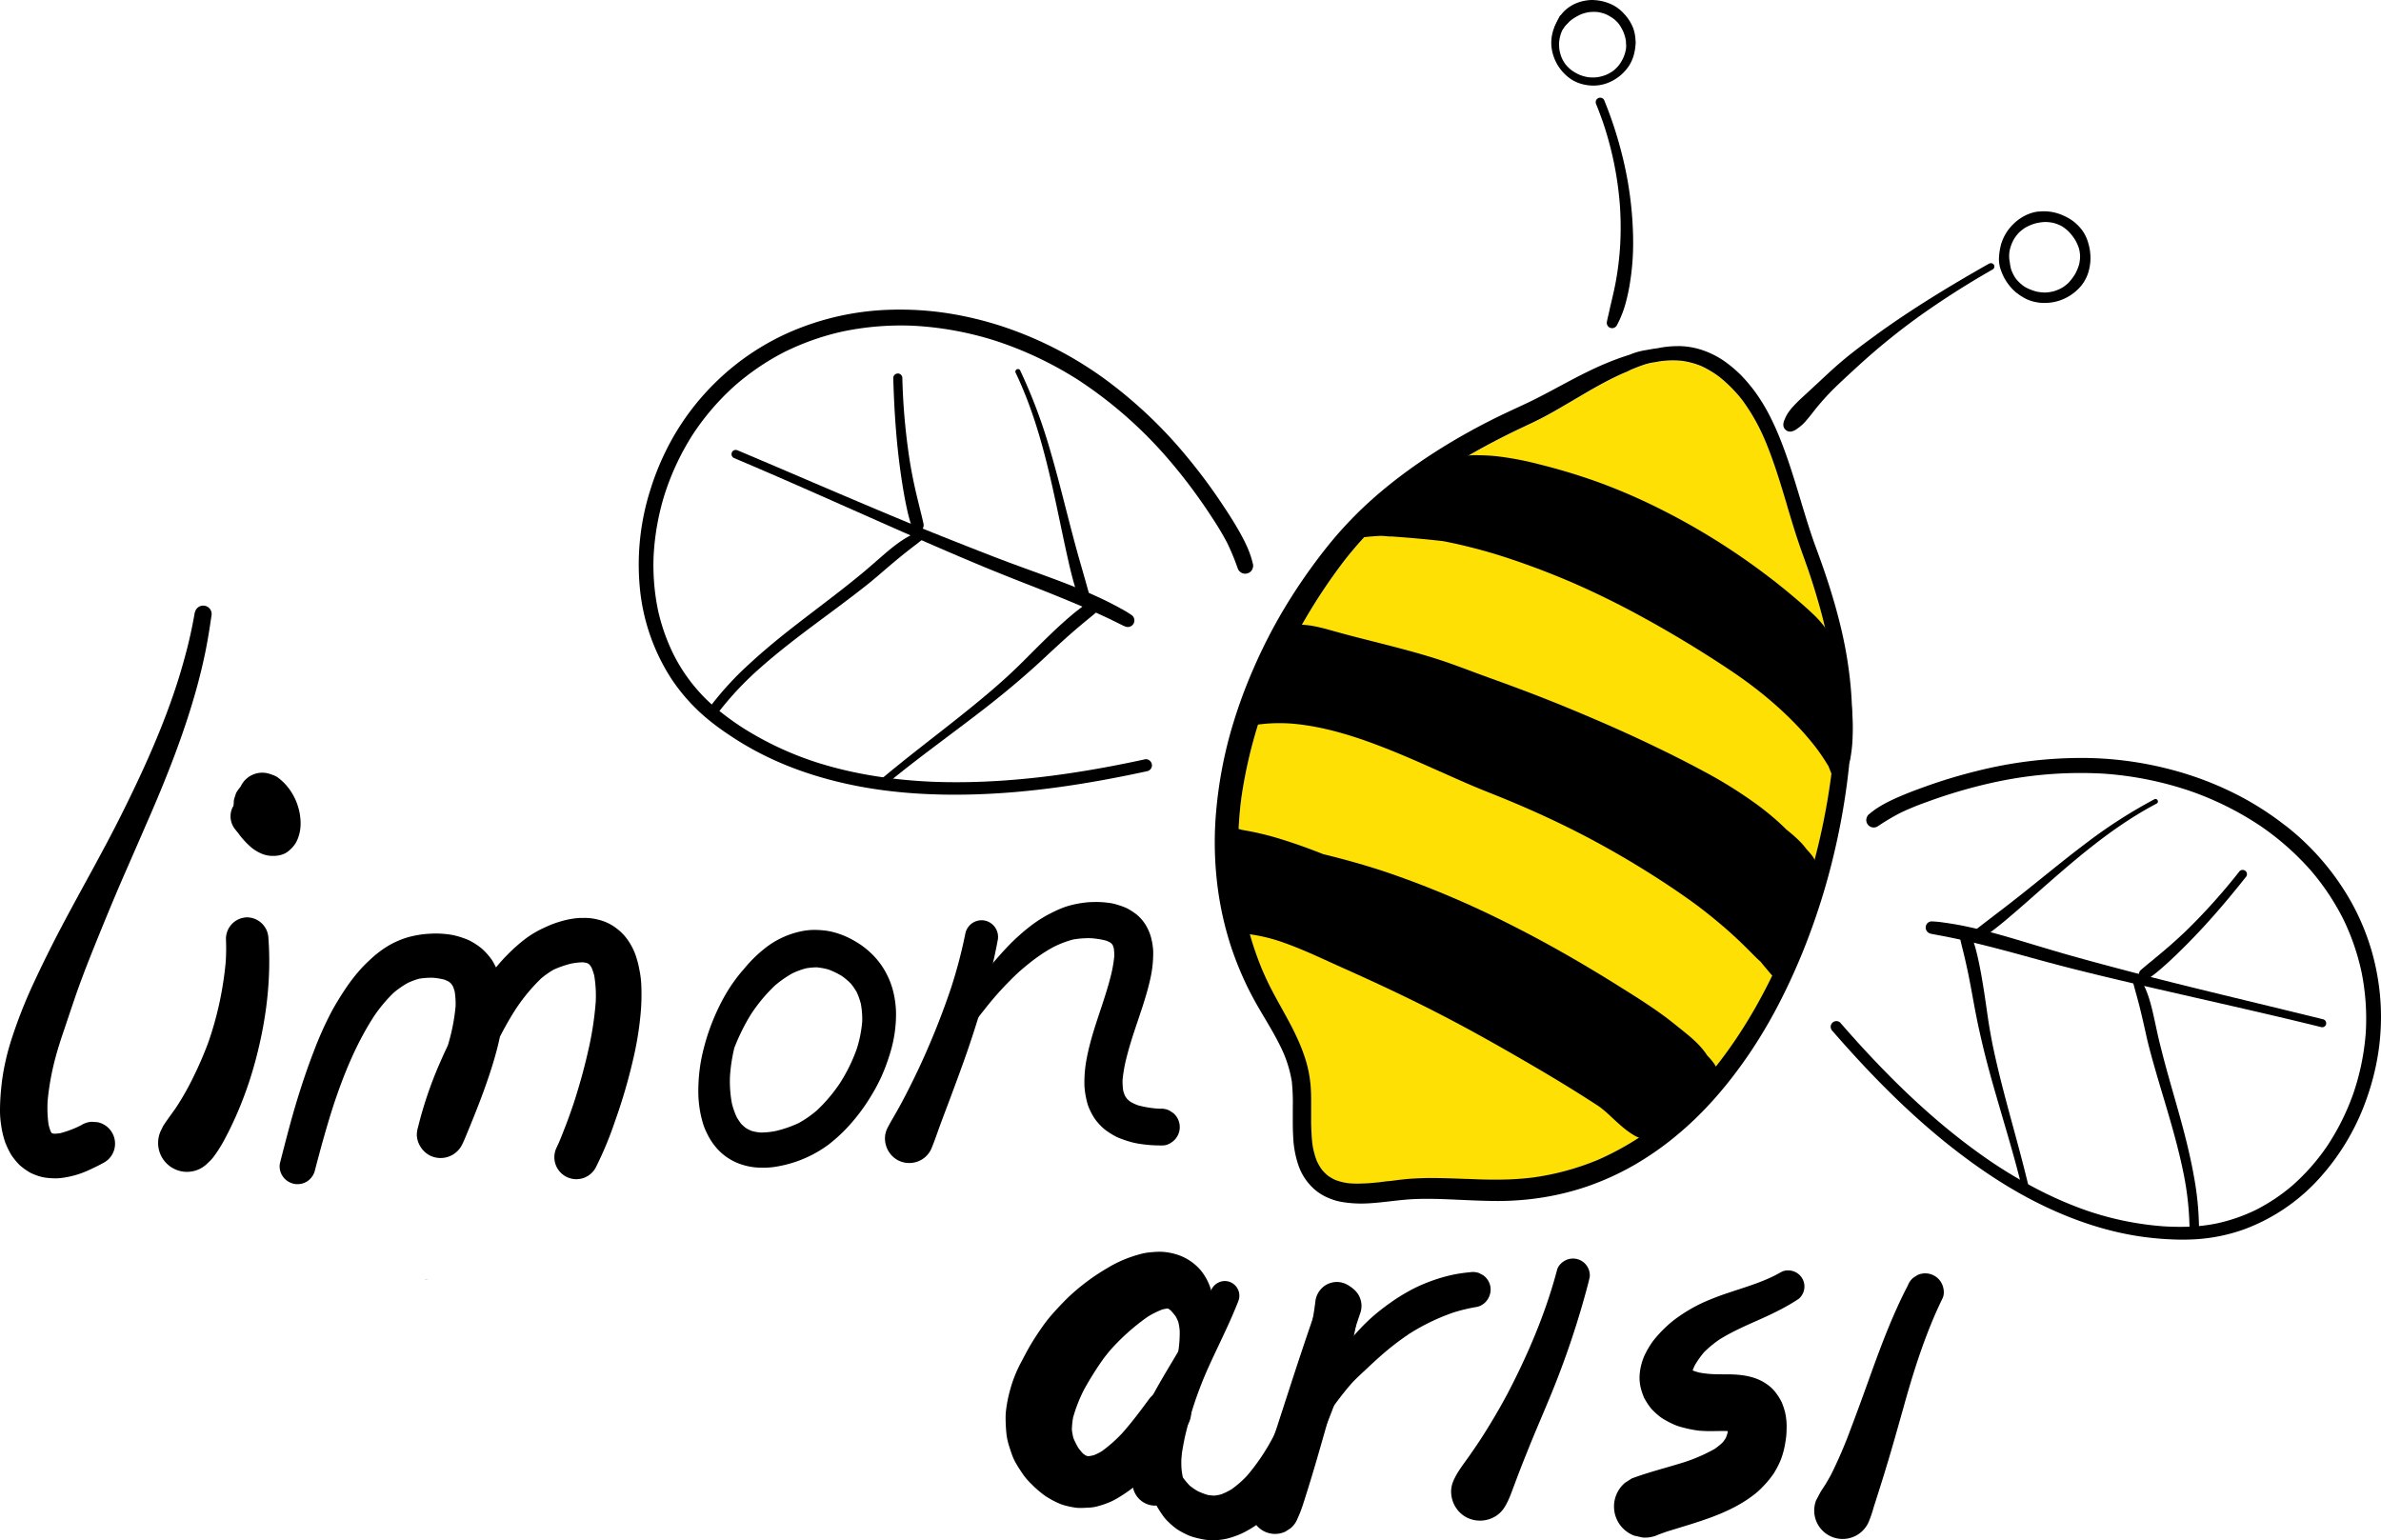
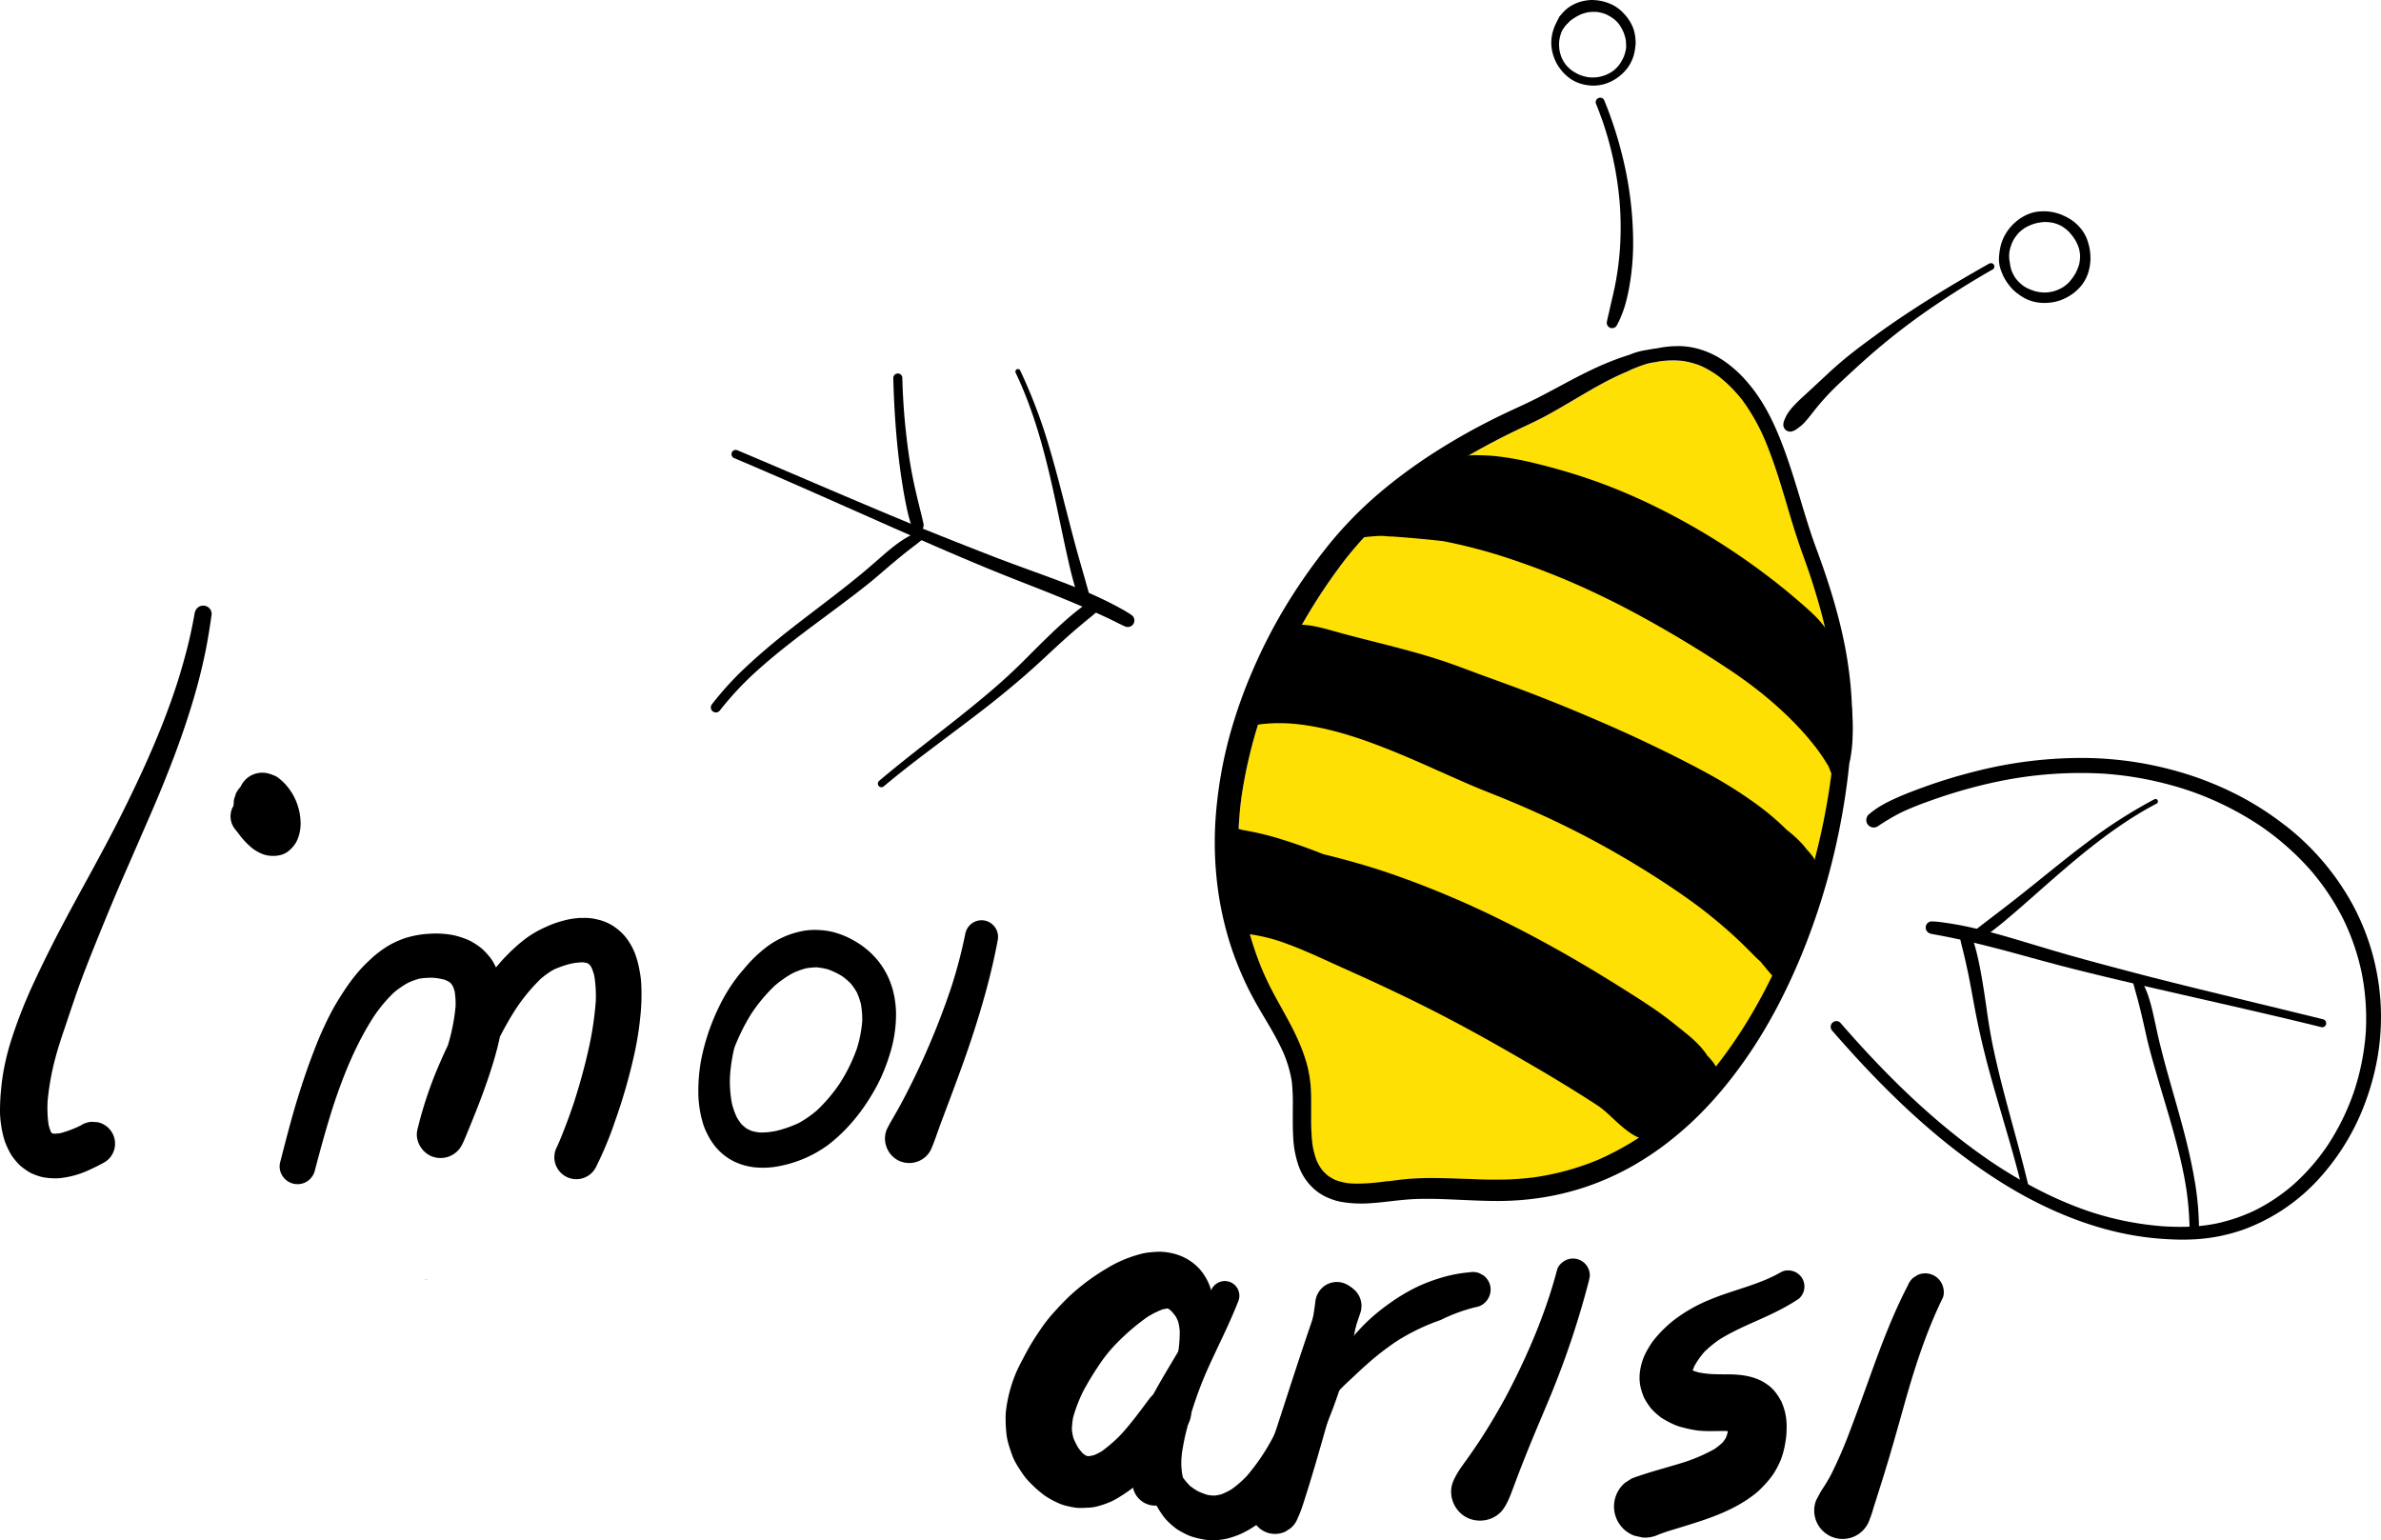
<svg xmlns="http://www.w3.org/2000/svg" viewBox="0 0 1597.6 1033.42">
  <defs>
    <style>.cls-1{fill:#fee005;}</style>
  </defs>
  <g id="katman_2" data-name="katman 2">
    <g id="katman_1-2" data-name="katman 1">
      <path class="cls-1" d="M1114.75,242.41c-1.5.23-3.13.51-4.85.85h-.14a36.54,36.54,0,0,0-6.84,1.64c-2.5.83-5,1.81-6.62,2.48s-3.1,1.34-4.52,2.09l-1.86.75c-11.47,5-22.44,11.44-33.06,17.71L1055,269l-3,1.75-.17.1c-5.56,3.26-11.86,7-18.34,10.27-3.6,1.83-7.31,3.59-10.8,5.22l-.76.36c-2.16,1-4.31,2-6.46,3.08-26.21,12.79-48.28,26.15-67.48,40.84a262.51,262.51,0,0,0-45.5,45,378.74,378.74,0,0,0-47.73,81.62,317.7,317.7,0,0,0-21.79,77.82,249.26,249.26,0,0,0-.31,63.33,211.69,211.69,0,0,0,13.93,51.69c2.36,5.52,4.68,10.42,7.07,15,1.78,3.4,3.66,6.79,5.48,10.07l.17.32.18.32,1,1.82,1.35,2.44c3,5.54,5.76,10.55,8.17,15.85a118.74,118.74,0,0,1,6.32,16.35,81.62,81.62,0,0,1,3,15.75c.37,4.48.42,8.95.42,12.34v.34c0,1.55,0,3.1,0,4.65s0,3.19,0,4.79a150.29,150.29,0,0,0,.79,17.33,53.55,53.55,0,0,0,3,11.65,35,35,0,0,0,3.36,5.79,30.44,30.44,0,0,0,3.92,3.95l.14.12a31.22,31.22,0,0,0,4.94,2.88,38.53,38.53,0,0,0,4.8,1.46c1.05.25,2.15.46,3.27.64a66.17,66.17,0,0,0,7.49.4,146.28,146.28,0,0,0,19.11-1.61l.13,0,.13,0h.13l.21,0,.44-.06.12,0,.14,0,.32,0h.09l.1,0,.91-.1.15,0,.14,0c2.75-.37,5.85-.79,8.88-1.09,3.88-.39,8.06-.64,12.43-.75,2.06,0,4.08-.07,6-.07h.7c7.2,0,14.5.3,21.57.58h.64l.45,0c5.07.2,11.38.45,17.6.5h2.29c2.9,0,5.64,0,8.39-.15,5.61-.21,11.23-.68,16.7-1.37A176.41,176.41,0,0,0,1072,778.31a191.87,191.87,0,0,0,40.51-23.85A244.1,244.1,0,0,0,1154.34,712c16.51-21.58,31-46.92,43.08-75.31a455.51,455.51,0,0,0,31-113.68c1.36-10.18,2.31-19.67,2.91-29a237.08,237.08,0,0,0-1.58-45.22,317.39,317.39,0,0,0-9-42.47c-2.06-7.27-4.28-14.46-6.6-21.37-1.08-3.22-2.28-6.56-3.43-9.79l-.22-.62-.34-.93-2-5.81c-.29-.82-.57-1.64-.85-2.46-3-8.73-5.6-17.52-8.13-26l0-.12-.2-.66c-3.91-13.1-8.35-28-14.1-41.84a132.79,132.79,0,0,0-15.92-28.36l-.22-.27a95.25,95.25,0,0,0-15-15.06,67.63,67.63,0,0,0-10.47-6.45c-.66-.32-1.32-.64-2-.93A54.74,54.74,0,0,0,1129,242.3a55.3,55.3,0,0,0-6.48-.37,65.71,65.71,0,0,0-7.81.48" />
      <path d="M1125.45,232.26c-1.93,0-3.92.09-5.92.28a66.73,66.73,0,0,0-7,1.06l-2.86.41c-1.82.28-3.41.56-4.87.85a44.08,44.08,0,0,0-5.53,1.15,42.72,42.72,0,0,0-5.56,1.9l-2.15.7c-1,.33-2,.68-3,1-2.88,1-6,2.15-9.84,3.72-7.33,3-14.89,6.64-24.52,11.72-2.57,1.36-5.14,2.74-7.7,4.11l-.58.31-.14.08c-5,2.67-10.12,5.43-15.24,8-4.38,2.22-8.92,4.32-13.31,6.34-3.25,1.5-6.39,3-9.44,4.43-31.92,15.44-59.89,33.35-83.14,53.24A262.6,262.6,0,0,0,890.38,367a382,382,0,0,0-27.49,39.35A351,351,0,0,0,841,448.74a332,332,0,0,0-16.26,46.07,289,289,0,0,0-8.56,47.72,236.19,236.19,0,0,0,.14,46.82,219.59,219.59,0,0,0,10.09,47.07,222.89,222.89,0,0,0,9.31,23.1c3.63,7.81,8,15.43,11.9,22l1,1.66c4.49,7.6,9.13,15.47,12.73,23.71a82.78,82.78,0,0,1,5.42,18.71,139.22,139.22,0,0,1,.67,17.42v2.89c0,5.51-.08,11.21.26,16.8a67.89,67.89,0,0,0,3.52,19.22A37.75,37.75,0,0,0,882,798.05a34.15,34.15,0,0,0,8.82,5.54,47.05,47.05,0,0,0,5.46,2,42.8,42.8,0,0,0,5.81,1.18,77.6,77.6,0,0,0,11.17.8h.25c4,0,8-.34,11.76-.7,2.6-.25,5.16-.54,8-.87,4.4-.51,8.95-1,13.49-1.3,3.37-.2,6.9-.29,10.8-.29,6.05,0,12.31.24,18.18.5l5,.22c7.85.35,16,.72,24,.73h.11a194,194,0,0,0,21.25-1.16,182.5,182.5,0,0,0,36.54-7.83,184.49,184.49,0,0,0,33.05-14.66,202.55,202.55,0,0,0,29.52-20.57c17.22-14.22,33.43-32.43,48.19-54.11,13.21-19.41,24.74-41.15,35.25-66.48a453.68,453.68,0,0,0,22.62-71.18,461.12,461.12,0,0,0,10.71-70.6c.61-8.42.83-16,.69-23.07a246.33,246.33,0,0,0-2.37-28.09c-2.23-16.51-6.37-34.23-12.67-54.18-2.52-8-5.52-16.68-9.16-26.47-2.67-7.19-5-14.57-6.94-20.83q-1.7-5.46-3.34-11c-3.35-11.08-6.8-22.49-10.83-33.5-6.36-17.36-12.67-29.74-20.45-40.16a107.36,107.36,0,0,0-7.94-9.4,82,82,0,0,0-10.12-8.89,58.21,58.21,0,0,0-19.54-9.66,51.31,51.31,0,0,0-13.83-1.8m-214,562a68.2,68.2,0,0,1-7.48-.39c-1.13-.19-2.23-.4-3.28-.65a38.53,38.53,0,0,1-4.8-1.46,32,32,0,0,1-4.94-2.88l-.14-.12a30.44,30.44,0,0,1-3.92-3.95,35,35,0,0,1-3.36-5.79,53.55,53.55,0,0,1-3-11.65,150.19,150.19,0,0,1-.79-17.33c0-1.6,0-3.2,0-4.79s0-3.1,0-4.66v-.33c0-3.39,0-7.85-.42-12.35a81.67,81.67,0,0,0-3-15.74,118.74,118.74,0,0,0-6.32-16.35c-2.41-5.3-5.13-10.31-8.17-15.85l-1.35-2.44-1-1.82-.18-.32-.17-.32c-1.82-3.28-3.7-6.67-5.48-10.07-2.39-4.55-4.71-9.45-7.07-15a211.69,211.69,0,0,1-13.93-51.69,249.72,249.72,0,0,1,.3-63.33,318.17,318.17,0,0,1,21.8-77.82,378.74,378.74,0,0,1,47.73-81.62,262.16,262.16,0,0,1,45.5-45c19.2-14.7,41.27-28.05,67.48-40.84,2.15-1.05,4.3-2.06,6.45-3.08l.77-.36c3.49-1.64,7.2-3.39,10.8-5.22,6.48-3.31,12.78-7,18.34-10.27l.17-.1,3-1.75,1.82-1.07c10.62-6.27,21.6-12.76,33.06-17.71l1.86-.75a47.33,47.33,0,0,1,4.52-2.09c1.64-.67,4.12-1.65,6.62-2.48a36.54,36.54,0,0,1,6.84-1.64l.14,0c1.72-.33,3.35-.62,4.85-.84a65.71,65.71,0,0,1,7.81-.48,57.57,57.57,0,0,1,6.48.36,54.62,54.62,0,0,1,12.13,3.29c.67.29,1.33.61,2,.93a67.63,67.63,0,0,1,10.47,6.45,94.83,94.83,0,0,1,15,15.06l.22.27a132.79,132.79,0,0,1,15.92,28.36c5.76,13.87,10.19,28.73,14.1,41.84l.2.66,0,.12c2.54,8.49,5.16,17.27,8.14,26,.27.82.56,1.64.84,2.47.7,2,1.41,4,2.06,5.8l.34.94.22.61c1.15,3.24,2.35,6.58,3.43,9.8,2.32,6.91,4.54,14.1,6.59,21.37a317.45,317.45,0,0,1,9,42.47,237.87,237.87,0,0,1,1.58,45.22c-.6,9.36-1.55,18.85-2.91,29a455.51,455.51,0,0,1-31,113.68c-12.08,28.39-26.57,53.73-43.08,75.31a244.1,244.1,0,0,1-41.83,42.49A191.7,191.7,0,0,1,1072,778.31,176.87,176.87,0,0,1,1029.22,790c-5.47.69-11.09,1.15-16.7,1.37-2.74.1-5.49.15-8.39.15h-2.29c-6.22,0-12.53-.3-17.6-.49l-.45,0h-.64c-7.07-.28-14.37-.56-21.57-.58h-.7c-1.93,0-4,0-6,.07-4.37.11-8.55.36-12.44.75-3,.3-6.13.72-8.87,1.09l-.14,0-.16,0-.9.1-.1,0-.41.07h-.14l-.12,0-.44.06-.21,0h-.13l-.13,0h-.13a148.19,148.19,0,0,1-19.11,1.61" />
      <path d="M871.56,419.29a20.35,20.35,0,0,0-5.94.83,6.26,6.26,0,0,0-4.17,5.72c-.52.07-1.05.17-1.6.28a3.56,3.56,0,0,0-2.09,1.85,2.65,2.65,0,0,0-.2.49,23.1,23.1,0,0,0-7,9,55.72,55.72,0,0,0-3.71,13.12c-.38,2.08-.65,4.22-.89,6.11s-.47,3.7-.8,5.57a73.49,73.49,0,0,1-2.39,10.3,23.43,23.43,0,0,1-1.44,3c-.93.14-1.88.31-2.82.49l-.21.05-1.23.25a5.46,5.46,0,0,0-2.31,1.56,5.57,5.57,0,0,0-1.35,4,5.52,5.52,0,0,0,1.86,3.75,5.69,5.69,0,0,0,3.41,1.4,2.6,2.6,0,0,0,.56-.06,101.14,101.14,0,0,1,19.2-1.77c2.41,0,4.84.07,7.21.22,14.64,1.1,30,4.53,48.41,10.8,11.45,4,23.42,8.77,37.66,15,4.8,2.1,9.58,4.25,14.36,6.39l.1.05.11,0c7,3.13,14.19,6.36,21.33,9.4,4.11,1.76,8.33,3.45,12.41,5.08l.32.12.3.12,1.62.65,3.44,1.38c6.63,2.68,13.54,5.6,20.53,8.67,13.45,5.91,26.72,12.31,39.43,19a632.37,632.37,0,0,1,56.06,33.48c6.57,4.43,11.49,7.89,16,11.21,5.57,4.12,11.26,8.66,17.39,13.86,5.32,4.51,10.59,9.33,15.67,14.33,1.36,1.34,2.72,2.7,4.07,4.06q1.8,1.82,3.61,3.61c1,1,2,1.86,2.89,2.68l.15.19q1.74,2.16,3.52,4.27l.78.92,1,1.2.46.54c.55.66,1.06,1.26,1.6,1.83a1.22,1.22,0,0,0,.77.33q.39.45.81.9a2.09,2.09,0,0,0,.94.47,2.71,2.71,0,0,0,.41,0,2.1,2.1,0,0,0,1.14-.35,2.07,2.07,0,0,0,.86-1.28,2,2,0,0,0-.31-1.56c-.61-.72-1.29-1.5-2.08-2.37a7.15,7.15,0,0,0,3.31-1.16,7.36,7.36,0,0,0,1.92-2l.19,0a6.8,6.8,0,0,0,6.08-3.71c.55-1.11,1-2.32,1.37-3.28l.27-.71c.3-.8.63-1.58,1-2.37l.16-.38.54-1.33c1.13-2.82,2.27-5.87,3.49-9.31a141.78,141.78,0,0,0,5.76-19.77,72.27,72.27,0,0,0,1.18-8.94,52.28,52.28,0,0,0-.18-10.55c0-.39-.11-.77-.17-1.16a.8.8,0,0,0,.24-.84,3.36,3.36,0,0,0,.68-.14,2,2,0,0,0,1.2-2.51,12,12,0,0,0-.89-2,3.18,3.18,0,0,0,.4-1l0-.48,0-.49a3.62,3.62,0,0,0-.61-1.78c-.17-.35-.35-.7-.54-1a12.71,12.71,0,0,0-.73-1.08l-.13-.18c-.55-.75-1.15-1.47-1.67-2.08-.7-.81-1.42-1.61-2.15-2.38a46.13,46.13,0,0,0-4-4.73,86.82,86.82,0,0,0-7.78-7.05c-.57-.47-1.14-.94-1.72-1.4-1.21-1.2-2.49-2.43-3.8-3.66a177,177,0,0,0-15.84-13.05,299.6,299.6,0,0,0-35.85-22.37c-11.11-6-23.37-12.19-38.57-19.41-13.06-6.2-27-12.4-43.86-19.51-14.55-6.13-29.58-12.09-44.68-17.7-4.08-1.52-8.17-3-12.27-4.48q-5.18-1.87-10.33-3.77c-2.22-.81-4.43-1.64-6.63-2.47-5.33-2-10.8-4-16.26-5.91-15.75-5.39-32.16-9.55-48-13.58l-5.28-1.34-.38-.1-.44-.11c-4-1-8.09-2.07-12.12-3.12-2.84-.75-5.72-1.55-8.51-2.33l-.21-.06-1.64-.45-2.09-.58a117.12,117.12,0,0,0-12-2.79,66.89,66.89,0,0,0-6.87-.65c-.48,0-1,0-1.46,0" />
      <path d="M825.46,555.23a3.39,3.39,0,0,0-3.07,4.9,3.54,3.54,0,0,0,.18.81,3,3,0,0,0-2,2.28,3.3,3.3,0,0,0,.54,2.48,2.91,2.91,0,0,0,1.91,1.24c1.66.25,3.31.51,5,.79a80.77,80.77,0,0,0-.32,9.74c.11,5.46.66,11,1.16,15.75.32,3,.7,6,1.06,8.94l0,.41,0,.18q.36,2.84.69,5.67l.18,1.58,0,.12c.31,2.69.61,5.39,1.1,8a4.14,4.14,0,0,0-1.77,7.14,4.55,4.55,0,0,0,3,1h.17a114,114,0,0,1,27.76,6.14c10.73,3.78,21.25,8.57,31.42,13.2,3.13,1.43,6.16,2.81,9.21,4.17,16.25,7.26,30.39,13.83,43.23,20.09,14.45,7,28.73,14.4,42.44,21.88,12.64,6.9,26,14.5,42.12,23.91s30.28,18.15,43.33,26.69a76.08,76.08,0,0,1,7.69,6.48l.93.87c2.85,2.63,5.79,5.36,8.89,7.85a59.63,59.63,0,0,0,5.63,3.95,25.25,25.25,0,0,0,5.85,2.61,22.94,22.94,0,0,0,7,1h.82a18.08,18.08,0,0,0,4.16-.79l.16-.05a9.86,9.86,0,0,0,1.56-.64,22.34,22.34,0,0,0,3.06-1.72,7,7,0,0,0,2.67-8.07,7.35,7.35,0,0,0-.43-1c.86-.69,1.69-1.44,2.61-2.27,1.95-1.77,3.83-3.7,5.35-5.25l.17-.18a108.12,108.12,0,0,0,9.2-11c.72-1,1.44-2,2.13-3a5.93,5.93,0,0,0,.61,0,15.05,15.05,0,0,0,8.61-2.18,8.41,8.41,0,0,0,3.6-8.44l-.08-.38a12.43,12.43,0,0,0-.58-2.19,19,19,0,0,0-1-2.11l-.2-.37a22.4,22.4,0,0,0-2.28-3.36c-1-1.29-2.16-2.57-3.44-3.9-.32-.51-.67-1-1-1.51a57.9,57.9,0,0,0-7.46-8.37c-2.24-2.13-4.75-4.16-7-6l-.36-.29c-3.43-2.77-6-4.8-8.24-6.59-10.37-8.15-21.71-15.27-32.67-22.16l-1.15-.72c-26.26-16.5-50.63-30.35-74.51-42.34a639.5,639.5,0,0,0-81.33-34.48c-12.42-4.22-26-8.17-41.65-12.06l-1.62-.4-.69-.17c-9.88-3.93-19-7.16-27.79-9.88a191.24,191.24,0,0,0-26.33-6.32c-2.59-.72-5.15-1.33-7.6-1.8a3.57,3.57,0,0,0-.65-.06" />
      <path d="M991.61,305.41l-2.43,0a82.8,82.8,0,0,0-15.3,2,51,51,0,0,0-6.45,1.86,60.45,60.45,0,0,0-7.38,3.34l-.3.16a56.68,56.68,0,0,0-5.28,3.16l-1,.64c-.87.57-1.74,1.12-2.62,1.67l-1.17.75-.55.35-2.52,1.6c-5.17,3.3-9.47,6.08-13.64,9-2.12,1.47-4.32,3.09-6.55,4.81-3.23,2.49-6.43,5.31-8,9a9.26,9.26,0,0,0-1,4.74,9.35,9.35,0,0,0,1,3.7l-2.78-.17h-.22l-4.9-.27a3.39,3.39,0,0,0-2.34,1.16,3.45,3.45,0,0,0-.84,2.47,3.49,3.49,0,0,0,1.16,2.34,3.68,3.68,0,0,0,2.47.83,3.6,3.6,0,0,0,3.1,2,2.3,2.3,0,0,0,.37,0c4.07-.51,8.28-.85,12.52-1L933,360h.2l.56,0-.39-.09c11.45.85,20.52,1.63,28.57,2.49q3.16.33,6.32.69c4.14.8,8.39,1.7,12.63,2.7,6.62,1.56,13,3.24,19.08,5,6.64,1.93,13.35,4.18,19,6.12,13.21,4.61,25.89,9.57,37.67,14.72,12.37,5.42,25.15,11.61,38,18.42a781,781,0,0,1,68.09,40.88c18.66,12.64,34.73,26.45,47.76,41.06l.15.17c2.85,3.24,5.51,6.46,7.92,9.59a126,126,0,0,1,7.62,11.26,5.89,5.89,0,0,0,.56.78c.72,1.83,1.58,4,2.54,6.27a1.23,1.23,0,0,0,1.12.79,1,1,0,0,0,.38-.07,1.19,1.19,0,0,0,.7-.64,1.08,1.08,0,0,0,0-.86l-1.23-3.12a7.93,7.93,0,0,0,2.89.54,4.61,4.61,0,0,0,.53,0,8.52,8.52,0,0,0,7.68-6.7,96.06,96.06,0,0,0,1.73-16.32,131.55,131.55,0,0,0-.37-16.58,155.16,155.16,0,0,0-2.81-18.92,116.53,116.53,0,0,0-4.65-16.59,96.09,96.09,0,0,0-7.71-16,61.66,61.66,0,0,0-10.08-12.65c-4.91-4.76-10.16-9.25-15.11-13.43-5.1-4.3-10.48-8.59-16.44-13.12a457.38,457.38,0,0,0-74.54-46.14,387.8,387.8,0,0,0-39.25-16.81,401.39,401.39,0,0,0-39.48-11.92,207.83,207.83,0,0,0-27.8-5.31,127.43,127.43,0,0,0-13.29-.75" />
-       <path d="M599.13,207.8a181.4,181.4,0,0,0-71.31,16A168,168,0,0,0,495.77,243a171.56,171.56,0,0,0-27.91,26.89,169.2,169.2,0,0,0-18.66,27.92,178.39,178.39,0,0,0-12.91,31.11,165.74,165.74,0,0,0-7,65.22,135.48,135.48,0,0,0,21.19,61.31,124.85,124.85,0,0,0,22.33,25.35A161.27,161.27,0,0,0,487.56,492c5.34,3.67,10.87,7.09,16.52,10.25,22.08,12.35,46.42,20.38,71.2,25.18,25.27,4.89,51.18,6.3,76.88,5.65,39.42-1,78.57-7.17,117.05-15.5a4.47,4.47,0,0,0,2.73-1.4,4.06,4.06,0,0,0-.42-5.74,3.92,3.92,0,0,0-3-1c-47.25,10.28-95.72,17.09-144.18,15.06h.24c-25.83-1.19-51.57-5-76.27-12.83a216.8,216.8,0,0,1-50.68-23.8A189.2,189.2,0,0,1,482,476.48a114.35,114.35,0,0,1-30-37.23,131.34,131.34,0,0,1-10.44-29.55,149.36,149.36,0,0,1-3-36.71,168.91,168.91,0,0,1,7.49-41.58,172.93,172.93,0,0,1,18.94-40.1,167.34,167.34,0,0,1,27.47-32,165.2,165.2,0,0,1,33.62-23,172.15,172.15,0,0,1,39.35-13.89,192.34,192.34,0,0,1,46.91-3.87,220.28,220.28,0,0,1,55.45,10.05,243.87,243.87,0,0,1,56.32,26.76,288,288,0,0,1,56.38,48.78q11.76,13.23,22.13,27.61,5.44,7.51,10.5,15.31a196,196,0,0,1,10.15,16.94,155.7,155.7,0,0,1,7.23,17.41,5.33,5.33,0,0,0,9.83.5l.43-1.36a5.21,5.21,0,0,0-.23-2.71c-1.72-7.49-5.18-14.42-8.92-21.09-3.39-6-7.14-11.87-11-17.65a370.45,370.45,0,0,0-22.86-31,306.1,306.1,0,0,0-55.24-52.89,250.14,250.14,0,0,0-68-35.54,233,233,0,0,0-37.71-9.34,211,211,0,0,0-33.21-2.59c-1.53,0-3.06,0-4.58.05m-33.91,14.73-.74.16.74-.16m101.85,5.86.66.21-.66-.21m57.58,27.32.35.22-.35-.22M497.9,488l.66.43-.66-.43m50.55,23.66.86.28-.86-.28" />
      <path d="M491.11,303.54a2.85,2.85,0,0,0,1.35,3.78c44.76,18.91,89,39.12,133.53,58.49q16.71,7.28,33.53,14.28c10.61,4.4,21.29,8.62,32,12.8s21.25,8.41,31.77,12.87q7.86,3.35,15.61,6.93c2.48,1.14,5,2.29,7.39,3.48,2.65,1.29,5.25,2.64,7.92,3.88l.63.26a4.49,4.49,0,0,0,5.23-1.11,4.44,4.44,0,0,0,1.05-3.26,4.26,4.26,0,0,0-1.51-3,70.66,70.66,0,0,0-7.4-4.52c-2.58-1.44-5.19-2.81-7.82-4.15-5.08-2.57-10.28-4.91-15.5-7.17-10.5-4.53-21.24-8.49-32-12.41s-21.57-7.82-32.28-12c-11.34-4.39-22.65-8.88-34-13.39-22.57-9-45-18.51-67.32-28s-44.7-19.15-67.1-28.59l-1.34-.57a3.27,3.27,0,0,0-1.22-.24,2.78,2.78,0,0,0-2.56,1.59" />
      <path d="M615.27,357.27c-1,.44-2.06.85-3.06,1.33s-2.22,1.13-3.3,1.75a72.21,72.21,0,0,0-6.19,4c-3.87,2.78-7.51,5.87-11.11,9s-7.16,6.26-10.78,9.34c-3.34,2.84-6.76,5.59-10.19,8.34-14,11.19-28.46,21.78-42.51,32.9-9.27,7.34-18.33,15-27,23.07a210.9,210.9,0,0,0-23.36,25.46,3.55,3.55,0,0,0-.8,2.5,3.36,3.36,0,0,0,1.15,2.26,3.4,3.4,0,0,0,4.77-.34A210.83,210.83,0,0,1,509.7,448.5c13.49-12,27.95-22.87,42.44-33.63,7.14-5.29,14.26-10.6,21.31-16q5.16-3.94,10.21-8c3.67-3,7.25-6.09,10.84-9.18,3.76-3.23,7.56-6.42,11.42-9.53,1.92-1.55,3.87-3.07,5.83-4.58,1-.81,2.1-1.61,3.15-2.41s2.05-1.67,3.11-2.46a3.08,3.08,0,0,0,1.15-3.54,3.19,3.19,0,0,0-2.89-2.06,2.49,2.49,0,0,0-1,.21M510.36,447.91l-.61.54.61-.54" />
      <path d="M732.68,403.32a22.42,22.42,0,0,0-4.52,2.44c-1.47,1-2.87,2-4.27,3.1-2.61,2-5.14,4.12-7.64,6.28C711,419.69,706,424.49,701,429.34c-4.74,4.62-9.4,9.33-14.08,14s-9.54,9.29-14.5,13.73l.51-.46-.55.49-.13.12.13-.12C646,480.57,617,501,590.06,523.8a2.59,2.59,0,0,0-1,1.58,2.46,2.46,0,0,0,.38,1.79,2.52,2.52,0,0,0,1.59,1,2.34,2.34,0,0,0,1.78-.39c14.77-12.43,30.28-23.91,45.69-35.53,7.71-5.81,15.44-11.6,23.06-17.54s15.06-12,22.38-18.27q8.37-7.15,16.42-14.65c5.17-4.8,10.33-9.61,15.58-14.31q4.91-4.35,9.93-8.56c1.79-1.5,3.61-3,5.42-4.46.92-.75,1.83-1.5,2.72-2.27a22.26,22.26,0,0,0,2.87-2.79,3.82,3.82,0,0,0-2.92-6.32,3.63,3.63,0,0,0-1.26.22m-60.32,53.79h0l0,0,0,0" />
      <path d="M602.31,250.62a3.07,3.07,0,0,0-2.94,3.14c.46,16.65,1.43,33.27,3.24,49.83q1.38,12.56,3.46,25c.7,4.11,1.46,8.21,2.35,12.29a110.2,110.2,0,0,0,3.43,12.73,4.05,4.05,0,0,0,7.43.74,4.3,4.3,0,0,0,.31-3.13c-.7-3.41-1.59-6.77-2.42-10.15q-1.33-5.39-2.6-10.78-2.36-10.17-4.06-20.49a431.1,431.1,0,0,1-5.06-56.26,3.07,3.07,0,0,0-3-2.95h-.1m8.11,58.68c0,.16.05.32.08.49,0-.17-.06-.33-.08-.49" />
      <path d="M682.11,247.89a1.79,1.79,0,0,0-.77,1.07,1.83,1.83,0,0,0,.22,1.33c.57,1.19,1.12,2.38,1.67,3.58,14.14,31,21.33,64.58,28.28,97.81,1.79,8.51,3.57,17,5.53,25.51a249.36,249.36,0,0,0,7,25.3,3.77,3.77,0,1,0,7.2-2.22c-2.24-8.29-4.64-16.52-7-24.79s-4.5-16.4-6.63-24.64c-4.24-16.39-8.3-32.84-13.09-49.09a354.32,354.32,0,0,0-20.06-53.31,1.56,1.56,0,0,0-1.45-.8,1.74,1.74,0,0,0-.94.25" />
      <path d="M1533.19,553.72a171.14,171.14,0,0,1,44.9,52.36,158.67,158.67,0,0,1,13.41,32.6,162.41,162.41,0,0,1,5.92,36.1,159.62,159.62,0,0,1-1.66,31.65,168.78,168.78,0,0,1-7.81,30.82,156.49,156.49,0,0,1-31.58,53.25,127.83,127.83,0,0,1-50.65,34.39,117.82,117.82,0,0,1-31.21,6.56,151.44,151.44,0,0,1-17.44.16c-6.11-.24-12.22-.78-18.28-1.58-23.67-3.13-46.61-10.81-68.06-21.17-21.88-10.57-42.26-24.14-61.33-39.15-29.24-23-55.37-49.8-79.77-77.84a4.16,4.16,0,0,1-1.27-2.6,3.84,3.84,0,0,1,3.56-4.1,3.68,3.68,0,0,1,2.83,1c29.93,34.45,62.74,67,100.53,92.81l-.19-.12c20.21,13.68,41.84,25.32,64.92,33.38a205.45,205.45,0,0,0,51.78,10.62,178.2,178.2,0,0,0,18.2.2,113.51,113.51,0,0,0,17.14-2.1,115.22,115.22,0,0,0,26.53-9.14,123.77,123.77,0,0,0,24.59-16.45,140.94,140.94,0,0,0,23-26.05,159.76,159.76,0,0,0,17.82-35.68,163.75,163.75,0,0,0,8.33-41,158.21,158.21,0,0,0-2.72-39.69,155.46,155.46,0,0,0-12.46-36.37,162.4,162.4,0,0,0-21.9-32.73,181.72,181.72,0,0,0-33.29-29.42,207.61,207.61,0,0,0-47.61-23.72,230.53,230.53,0,0,0-57.7-11.58,272,272,0,0,0-70.19,5.06c-10.91,2.24-21.69,5.06-32.33,8.37-5.58,1.74-11.1,3.64-16.59,5.65a184.57,184.57,0,0,0-17.24,7.08,147.45,147.45,0,0,0-15.31,9.08,5,5,0,0,1-7.71-5.17c.15-.43.29-.85.44-1.27a5,5,0,0,1,1.7-1.92c5.54-4.7,12.07-8,18.67-10.92,6-2.65,12.1-4.94,18.25-7.16a351.62,351.62,0,0,1,34.82-10.55,288.52,288.52,0,0,1,71.65-8.8,236.45,236.45,0,0,1,71.49,11.52,220.16,220.16,0,0,1,33.79,14.24,201.29,201.29,0,0,1,26.58,16.8c1.15.87,2.3,1.74,3.43,2.63M1550.52,584l.46.54-.46-.54m-80.34-53.1-.62-.21.62.21m-59-11.86-.39,0,.39,0m40.25,303.76-.74,0,.74,0m-51.59-10.65-.81-.28.81.28" />
      <path d="M1560.8,687.12a2.69,2.69,0,0,1-3.15,2.1c-44.53-11-89.37-20.66-134-31.18q-16.74-3.94-33.42-8.14c-10.51-2.67-21-5.51-31.41-8.39s-20.82-5.64-31.3-8.21q-7.83-1.92-15.72-3.58c-2.51-.53-5-1.06-7.55-1.54-2.73-.52-5.46-1-8.18-1.54l-.62-.16a4.22,4.22,0,0,1-3.33-3.79,4.16,4.16,0,0,1,1-3.05,4,4,0,0,1,2.82-1.39,65.5,65.5,0,0,1,8.15.76q4.14.56,8.26,1.28c5.29.92,10.54,2.09,15.76,3.33,10.51,2.5,20.86,5.58,31.2,8.68s20.74,6.27,31.17,9.19c11.06,3.1,22.14,6.09,33.24,9,22.16,5.93,44.45,11.4,66.75,16.83s44.61,10.76,66.88,16.27l1.34.33a3,3,0,0,1,1.06.5,2.62,2.62,0,0,1,1,2.65" />
      <path d="M1436.57,657.63c.52.91,1.07,1.8,1.56,2.74s1,2.11,1.5,3.18a67.62,67.62,0,0,1,2.4,6.55c1.36,4.29,2.37,8.68,3.34,13.07s1.88,8.77,2.88,13.14c.92,4,2,8.05,3,12.06,4.26,16.37,9.23,32.55,13.57,48.89,2.86,10.8,5.41,21.68,7.36,32.68a199.64,199.64,0,0,1,3.28,32.45,3.34,3.34,0,0,1-.8,2.34,3.19,3.19,0,0,1-5.56-1.89,198.35,198.35,0,0,0-4.22-36.59c-3.42-16.7-8.22-33.09-13.1-49.41-2.41-8-4.8-16.07-7.07-24.14q-1.67-5.9-3.18-11.84c-1.09-4.33-2-8.71-3-13.07q-1.53-6.85-3.26-13.66c-.57-2.26-1.19-4.51-1.81-6.75-.34-1.21-.69-2.41-1-3.61s-.61-2.42-1-3.61a2.91,2.91,0,0,1,1.13-3.33,3,3,0,0,1,3.35.08,2.47,2.47,0,0,1,.64.72m28.14,127.8.15.75-.15-.75" />
      <path d="M1321.77,626.14a20.41,20.41,0,0,1,2,4.4c.57,1.56,1,3.16,1.48,4.76.85,3,1.57,6,2.23,9.06,1.41,6.41,2.5,12.88,3.53,19.36,1,6.17,1.84,12.36,2.74,18.55s2,12.41,3.21,18.57c0-.21-.08-.42-.13-.63.05.23.09.45.14.67l0,.17,0-.17c6.72,32.67,17,64.45,24.57,96.92a2.44,2.44,0,0,1-.12,1.78,2.29,2.29,0,0,1-3.07,1,2.2,2.2,0,0,1-1.13-1.3c-4.15-17.74-9.4-35.19-14.49-52.68-2.55-8.75-5.12-17.49-7.53-26.29s-4.61-17.58-6.6-26.45c-1.53-6.76-2.89-13.55-4.15-20.36-1.2-6.55-2.38-13.1-3.7-19.62-.83-4-1.71-8.06-2.67-12.07-.51-2.15-1-4.3-1.59-6.44-.26-1.09-.52-2.17-.77-3.26a20.41,20.41,0,0,1-.59-3.73,3.61,3.61,0,0,1,6.61-2.25M1337,700.88h0v0s0,0,0,0" />
-       <path d="M1506.6,584.3a2.9,2.9,0,0,1,.45,4c-9.75,12.33-19.87,24.36-30.59,35.86q-8.14,8.71-16.76,17c-2.85,2.71-5.74,5.39-8.71,8a100.62,100.62,0,0,1-9.79,7.69,3.87,3.87,0,0,1-5.34-.84,3.79,3.79,0,0,1-.69-2.79,4.06,4.06,0,0,1,1.53-2.55c2.45-2.17,5-4.22,7.56-6.3q4-3.32,8-6.69c5-4.23,9.9-8.65,14.65-13.19a405.91,405.91,0,0,0,35.6-39.69,2.89,2.89,0,0,1,4-.51l.07,0m-39.27,39.79-.34.33.34-.33" />
      <path d="M1447.8,537.17a1.69,1.69,0,0,1,0,1.23,1.74,1.74,0,0,1-.92.89c-1.1.58-2.2,1.16-3.29,1.76-28.22,15.49-52.6,36.8-76.63,58-6.16,5.43-12.32,10.87-18.58,16.18a239.83,239.83,0,0,1-19.59,15.18,3.56,3.56,0,0,1-4.19-5.75c6.37-5,12.84-9.88,19.26-14.81s12.67-9.87,18.93-14.89c12.47-10,24.83-20.15,37.62-29.73a334.5,334.5,0,0,1,45.28-29,1.48,1.48,0,0,1,1.56.21,1.76,1.76,0,0,1,.57.73" />
      <path d="M1072.33,65.88a3,3,0,0,0-1.49,1.71,3.14,3.14,0,0,0,.16,2.33c1.39,3.43,2.69,6.89,3.93,10.38a.42.42,0,0,1,0-.1,227.38,227.38,0,0,1,12,57.77,214.17,214.17,0,0,1,.14,27.05,200.77,200.77,0,0,1-3.36,26.3c-.8,4-1.71,7.87-2.63,11.79-.49,2-.95,4.11-1.4,6.16-.54,2.37-1.15,4.72-1.56,7.12a3.64,3.64,0,0,0,.38,1.83,3.58,3.58,0,0,0,6.17.39,55.28,55.28,0,0,0,3.13-6.54,68.32,68.32,0,0,0,2.5-7,123,123,0,0,0,3.28-14.71,167.39,167.39,0,0,0,2.22-28.89,243.93,243.93,0,0,0-7.62-58.35,265.06,265.06,0,0,0-11.81-35.91,2.86,2.86,0,0,0-2.7-1.65,2.93,2.93,0,0,0-1.34.31" />
      <path d="M1334.85,176.76c-26.06,14.77-51.75,30.33-76,47.9l.06,0c-5.68,4.1-11.31,8.26-16.81,12.61s-11,9.11-16.23,14-10.39,9.66-15.59,14.47a103.24,103.24,0,0,0-7.51,7.43,33.09,33.09,0,0,0-3.91,5.3,29.68,29.68,0,0,0-1.41,3c-.15.34-.3.7-.44,1.06a9.69,9.69,0,0,0-.44,2.28,4.64,4.64,0,0,0,5.65,4.69c.58-.18,1.15-.39,1.72-.62.34-.18.67-.37,1-.58.93-.59,1.81-1.27,2.69-1.93a26.63,26.63,0,0,0,4-3.83c2.44-2.75,4.65-5.72,6.94-8.59a171.2,171.2,0,0,1,14.65-15.82q8.44-8,17.12-15.8a448.07,448.07,0,0,1,36.32-29.3l-.67.48a572.8,572.8,0,0,1,51-32.68,2.28,2.28,0,0,0,.93-3.06,2.32,2.32,0,0,0-2-1.19,2.14,2.14,0,0,0-1,.26m-76,47.86.79-.57c-.27.19-.53.37-.79.57" />
      <path d="M1367.72,141.94c-8.32.95-15.82,6.13-20.61,12.85a31.47,31.47,0,0,0-4.45,9.2,45.73,45.73,0,0,0-1.39,8.93h0a21.65,21.65,0,0,0,.66,6.32,38.42,38.42,0,0,0,2.83,7.12,35,35,0,0,0,3.47,5.22,28.46,28.46,0,0,0,4.41,4.57,2.37,2.37,0,0,0,.3.23c.33.25.66.5,1,.73a33.57,33.57,0,0,0,5.8,3.59,27.26,27.26,0,0,0,6.49,2.06,28.89,28.89,0,0,0,7.13.47,31.13,31.13,0,0,0,11.91-2.9,34.75,34.75,0,0,0,6-3.62,34.07,34.07,0,0,0,4.79-4.51,26.79,26.79,0,0,0,3.42-5.15,25.48,25.48,0,0,0,2.12-5.67,33.27,33.27,0,0,0,1-6.2,35.32,35.32,0,0,0-.25-6.66,34.33,34.33,0,0,0-1.27-5.75,27.49,27.49,0,0,0-2.35-5.7A26.83,26.83,0,0,0,1395,152a29.92,29.92,0,0,0-4.71-4.14,36.53,36.53,0,0,0-5.31-3,32.12,32.12,0,0,0-5-1.88,30.5,30.5,0,0,0-8.52-1.2,32.6,32.6,0,0,0-3.69.21m10.26,7.65a26.24,26.24,0,0,1,5.15,2,27.6,27.6,0,0,1,4.63,3.5,34,34,0,0,1,4.49,5.71l.25.41a29.54,29.54,0,0,1,2.38,5.4,25.08,25.08,0,0,1,.77,5,26.78,26.78,0,0,1-.63,5.64,30.9,30.9,0,0,1-2.4,6,34.26,34.26,0,0,1-4.73,6.43l-.15.16a28.53,28.53,0,0,1-4,3.09,29.4,29.4,0,0,1-5.5,2.38,28.24,28.24,0,0,1-5.7.92,29.26,29.26,0,0,1-6.32-.68,34.54,34.54,0,0,1-7-2.73c-.56-.33-1.1-.68-1.63-1.05-.33-.25-.66-.51-1-.77a.39.39,0,0,0-.1-.08c-.57-.5-1.14-1-1.69-1.53a23,23,0,0,1-1.66-1.76,19.24,19.24,0,0,1-1.44-2,26.62,26.62,0,0,1-2.32-4.92,29,29,0,0,1-.8-4c-.06-.51-.16-1-.25-1.54-.13-.8-.21-1.61-.28-2.43,0-.1,0-.2,0-.3s0-.47,0-.71,0-.45,0-.67a20.52,20.52,0,0,1,.56-4,28.78,28.78,0,0,1,2.37-6.14,28.23,28.23,0,0,1,3.59-4.84,27.93,27.93,0,0,1,4.29-3.37,32.09,32.09,0,0,1,6.16-2.68,33.24,33.24,0,0,1,6.71-1.12,29.93,29.93,0,0,1,6.34.66m13.83,10.49c0,.08.09.15.14.23,0-.08-.1-.15-.14-.23" />
      <path d="M1063.21.53a26.61,26.61,0,0,0-11.15,4.8,25.25,25.25,0,0,0-2.81,2.46,35.13,35.13,0,0,0-2.69,3.27,3.56,3.56,0,0,0-.49,1.65,26.14,26.14,0,0,0-2.83,4.86A27.7,27.7,0,0,0,1041,31.34,30.31,30.31,0,0,0,1053.93,53a26,26,0,0,0,5.23,2.66,28.33,28.33,0,0,0,7,1.61,26.71,26.71,0,0,0,13-1.79,30,30,0,0,0,11-7.66,28.45,28.45,0,0,0,3.66-5,26.83,26.83,0,0,0,2.47-6.09,35.27,35.27,0,0,0,1.09-6.55,9.53,9.53,0,0,0,.05-2.72c-.07-1.18-.16-2.34-.33-3.52a26.51,26.51,0,0,0-1.24-5,29.46,29.46,0,0,0-6.26-9.8A26.43,26.43,0,0,0,1081.44,3,35.54,35.54,0,0,0,1075.86,1a31.37,31.37,0,0,0-6.68-.95l.28,0q-.66-.06-1.35-.06a29.62,29.62,0,0,0-4.9.53m6.55,7.36-.58.07a30.23,30.23,0,0,1,3,.15,25.89,25.89,0,0,1,5.13,1.37,31.17,31.17,0,0,1,5.53,3.22,23,23,0,0,1,3.28,3.26,30,30,0,0,1,3.2,5.62,28,28,0,0,1,1.62,5.74c.07.88,0,1.78.17,2.65a19.63,19.63,0,0,1-.12,2.87,26.62,26.62,0,0,1-1.53,5.4,29.44,29.44,0,0,1-3.19,5.49,25.75,25.75,0,0,1-3.52,3.56,26.24,26.24,0,0,1-5,2.9,28.11,28.11,0,0,1-5.89,1.62,26.58,26.58,0,0,1-6.24,0,27.09,27.09,0,0,1-5.67-1.57,29.48,29.48,0,0,1-5.81-3.36,24.83,24.83,0,0,1-3.79-3.81,23.19,23.19,0,0,1-2.49-4.32,25.48,25.48,0,0,1-1.56-5.62c-.12-1.12-.18-2.23-.2-3.37a19,19,0,0,1,.21-2.91,27.48,27.48,0,0,1,1.58-5.78,29.91,29.91,0,0,1,2.72-4.81,3.61,3.61,0,0,0,1.5-.89c.67-.66,1.38-1.29,2.12-1.89a36.31,36.31,0,0,1,6.44-3.8,27.09,27.09,0,0,1,5.59-1.54c1.15-.11,2.31-.12,3.45-.25m-23.32,18.32,0,.22,0-.22m0,7.21a1,1,0,0,0,0,.17Z" />
      <path d="M1051.73,14c-.3.26-.59.55-.89.83s-.59.52-.86.81a4.93,4.93,0,0,0-.69,1c-.1.15-.18.3-.27.46l-.37.62c-.23.39-.45.78-.7,1.16l-.16.23,0,0a7.7,7.7,0,0,0-1,1.81.4.4,0,1,0,.72.36,4.78,4.78,0,0,1,.47-.93c.22-.32.46-.63.7-.94a9.64,9.64,0,0,0,.58-.84c.47-.68,1-1.28,1.56-1.91.26-.3.5-.63.75-.94s.55-.61.8-.94a.49.49,0,0,0,0-.59.52.52,0,0,0-.3-.2H1052a.43.43,0,0,0-.27.08m-.9.84,0,0,0,0m-1.55,3.65h0m0,0s0,0,0,0,0,0,0,0m-1.5.63,0-.05,0,.05" />
      <path d="M1051.74,14.29l-.86.74,0,0-.06,0,0,0h0a16.82,16.82,0,0,0-3.08,3.39.73.73,0,0,0-.17.47.66.66,0,0,0,.23.47.66.66,0,0,0,.47.16.67.67,0,0,0,.46-.22c.52-.76,1-1.5,1.61-2.22.14-.2.29-.4.44-.59l.45-.58c.16-.19.3-.38.47-.57l.47-.54a.36.36,0,0,0,0-.44.41.41,0,0,0-.32-.17.24.24,0,0,0-.18.07m-.88.77v0h0l0,0" />
      <path d="M1052,14.72a.31.31,0,0,0-.19.09c-.53.48-1,1-1.58,1.45l-.41.34a.37.37,0,0,0-.14.22.35.35,0,0,0,.27.41.37.37,0,0,0,.18,0,.31.31,0,0,0,.15-.1l.92-.89c.35-.34.69-.69,1-1.06a.28.28,0,0,0,0-.38.24.24,0,0,0-.18-.07h0" />
      <path d="M1047.25,12.44a5.75,5.75,0,0,0-.74.74,8.37,8.37,0,0,0-.62.85l-.23.4q-.17.27-.3.54c-.19.37-.37.75-.55,1.13s-.32.66-.48,1-.36.76-.55,1.13a18,18,0,0,1-1.14,2h0l-.06.08a.24.24,0,0,0,0,.35.25.25,0,0,0,.35,0c.24-.35.48-.7.7-1.07s.53-.9.78-1.35l.67-1.24c.26-.46.53-.9.81-1.34l.39-.56c.15-.21.31-.41.47-.61.34-.44.73-.86,1.09-1.29a.47.47,0,0,0,0-.59.54.54,0,0,0-.3-.21h-.1a.42.42,0,0,0-.27.09m-1.35,3.22,0,0,0,0m-3.25,4.55,0,0,0,0" />
      <path d="M1047.48,10.3a.67.67,0,0,0-.45.22,7.1,7.1,0,0,0-1.24,1.73c-.19.34-.35.69-.52,1s-.38.77-.56,1.16c-.36.75-.68,1.51-1,2.27-.17.39-.32.79-.48,1.18-.06.15-.11.31-.16.48s-.06.22-.08.33,0,.23,0,.34a.49.49,0,0,0,.92.33,5,5,0,0,1,.41-.76,8.39,8.39,0,0,0,.45-1c.3-.7.6-1.41.92-2.1s.58-1.22.87-1.83a14.41,14.41,0,0,1,.89-1.64,5.78,5.78,0,0,1,.6-.71.66.66,0,0,0-.06-.91.63.63,0,0,0-.42-.16h0" />
      <path d="M130.7,410.87a307.5,307.5,0,0,1-6.86,30.69c-2.61,9.68-5.63,19.24-9,28.7C105.5,496.6,93.76,522,81.26,547c-12.66,25.32-26.82,49.85-40,74.9q-9.83,18.64-18.72,37.79A325.08,325.08,0,0,0,7.36,698.49a163.07,163.07,0,0,0-5.13,21Q1.24,725.2.73,731A145.33,145.33,0,0,0,0,746a64.46,64.46,0,0,0,.74,8.78,62.42,62.42,0,0,0,2.76,11.76,59.6,59.6,0,0,0,3.15,6.78,23.62,23.62,0,0,0,1.95,3.09,45.62,45.62,0,0,0,4.62,5.39A40,40,0,0,0,18.88,786a16.1,16.1,0,0,0,2.8,1.52,39,39,0,0,0,7,2.36,43.46,43.46,0,0,0,7.63.75,27.89,27.89,0,0,0,4.48-.18,60.93,60.93,0,0,0,14-3.32c2.12-.77,4.18-1.67,6.21-2.63,3.24-1.53,6.46-3.09,9.56-4.9a14.41,14.41,0,0,0,6.34-9.28A14.69,14.69,0,0,0,65.52,753l-3.93-.29A14.62,14.62,0,0,0,54.47,755l-1.55.77a69.11,69.11,0,0,1-12.64,4.62,32.19,32.19,0,0,1-4,.32c-.39-.07-.78-.14-1.17-.23l-.29-.15-.21-.19c-.2-.3-.39-.6-.58-.92a35.44,35.44,0,0,1-1.45-4.66A79.77,79.77,0,0,1,32,738.24a174.7,174.7,0,0,1,5.33-29c1.8-6.72,4-13.32,6.25-19.9,2.9-8.65,5.79-17.3,8.81-25.91,4.7-13,9.84-25.81,15.06-38.59,5.36-13.14,10.8-26.26,16.5-39.26s11.35-26,17-39,11-26.08,16-39.31c5.78-15.35,11-30.92,15.33-46.74q3.11-11.42,5.5-23c1.65-8.06,2.93-16.21,4.1-24.35a5.61,5.61,0,0,0-5.47-6.81,5.64,5.64,0,0,0-5.6,4.48" />
-       <path d="M165,615.57a14.44,14.44,0,0,0-13.37,15.12,140.14,140.14,0,0,1-.17,14.64A227.41,227.41,0,0,1,139.9,699.1a249.9,249.9,0,0,1-10.09,23.44,180.35,180.35,0,0,1-12.16,21.34c-2.06,2.9-4.16,5.77-6.2,8.69l2.12-3.06c-.9,1.31-1.83,2.6-2.71,3.92l-.24.34.21-.31c-.46.69-.91,1.38-1.35,2.08s-.74,1.69-1.22,2.48a19.38,19.38,0,0,0,31.38,22.13,28.1,28.1,0,0,0,3.13-3.23,75.75,75.75,0,0,0,4.94-7.2c1.54-2.45,2.89-5,4.23-7.59,2.8-5.34,5.35-10.81,7.73-16.35A259.1,259.1,0,0,0,173,705.43c6.15-25,9-50.82,7.06-76.5a14.45,14.45,0,0,0-14.25-13.39q-.44,0-.87,0" />
      <path d="M180,519.88a9.47,9.47,0,0,0-5.39,16.61c.39.34.76.68,1.13,1a13.88,13.88,0,0,0-12.79,1.53c-6.08,4.18-8.08,13.23-3.59,19.33a54.65,54.65,0,0,0,9.31,10.31,27.88,27.88,0,0,0,5.73,3.63,20.16,20.16,0,0,0,6.16,1.87c4.5.49,9.57-.13,13.14-3.21a20.84,20.84,0,0,0,5.12-6,24.29,24.29,0,0,0,2-5.34,28.1,28.1,0,0,0,.83-8.86,38.6,38.6,0,0,0-1.87-10.16,39,39,0,0,0-4.84-9.95,36.76,36.76,0,0,0-8-8.55,10,10,0,0,0-6.22-2.31,7.09,7.09,0,0,0-.79,0" />
      <path d="M389.68,615.9A55.22,55.22,0,0,0,377.11,618a66.86,66.86,0,0,0-10.89,4A70.53,70.53,0,0,0,353,629.57a111,111,0,0,0-12.26,10.78,115.55,115.55,0,0,0-7.92,8.78c-.56-1.1-1.14-2.19-1.72-3.26a22.53,22.53,0,0,0-2.46-3.66,45.64,45.64,0,0,0-5.29-5.66,46.42,46.42,0,0,0-6.8-4.65,25.84,25.84,0,0,0-4.06-1.89,57.51,57.51,0,0,0-8.63-2.59,63.62,63.62,0,0,0-15.59-.89,65.67,65.67,0,0,0-15.38,2.61,58.62,58.62,0,0,0-13.24,6,73.21,73.21,0,0,0-11.69,9.15,90.39,90.39,0,0,0-8.64,9.08,120,120,0,0,0-8,10.8c-3.12,4.72-6.09,9.51-8.79,14.49a235.64,235.64,0,0,0-12.06,27c-3.89,10-7.34,20.21-10.52,30.48-4.54,14.6-8.27,29.42-12.09,44.22a11.65,11.65,0,0,0,1.9,9,12,12,0,0,0,16.68,3.1,12.52,12.52,0,0,0,5-7.7c3.82-14.63,7.82-29.21,12.48-43.6,6.8-20.45,15-40.56,26.69-58.75a98.17,98.17,0,0,1,13.6-16.35,61.27,61.27,0,0,1,9.4-6.51,47.39,47.39,0,0,1,7.64-2.84,51,51,0,0,1,9.32-.64,45.21,45.21,0,0,1,7.66,1.28,27.7,27.7,0,0,1,3,1.4c.48.38,1,.79,1.41,1.21q.66.88,1.23,1.8a30.1,30.1,0,0,1,1.2,3.46,54.82,54.82,0,0,1,.63,9.92,131.16,131.16,0,0,1-5.21,26.33q-2.76,5.79-5.31,11.66a266.61,266.61,0,0,0-14.71,43.26l-.15.46a7.57,7.57,0,0,0-.28,1.32s0,0,0,.07c-1.61,6.85,2.54,14.24,8.68,17.23A16.1,16.1,0,0,0,310,768.15c.08-.18.17-.34.25-.51l-.12.18a32.51,32.51,0,0,0,1.52-3.24c.58-1.37,1.15-2.75,1.72-4.12,1.26-3,2.5-6.08,3.73-9.12,2.89-7.13,5.69-14.3,8.27-21.55,3.2-9,6.15-18,8.48-27.26.57-2.28,1.11-4.57,1.58-6.88,3.2-6.24,6.64-12.37,10.43-18.27A122.78,122.78,0,0,1,363,656.61a56.12,56.12,0,0,1,8.52-6,67.85,67.85,0,0,1,11.94-4.09,45.79,45.79,0,0,1,7.65-.83c.87.11,1.74.26,2.59.45.38.17.76.35,1.13.54s.58.49.85.75c.44.59.84,1.19,1.23,1.82a39,39,0,0,1,1.82,5.37,83,83,0,0,1,1,17.54,218.92,218.92,0,0,1-5.35,34.13c-2.58,11.34-5.75,22.55-9.32,33.62-1.84,5.49-3.79,11-5.89,16.36-1.74,4.49-3.47,9.08-5.56,13.43a14.75,14.75,0,1,0,26.52,12.9,236.3,236.3,0,0,0,12.51-30.21A373.8,373.8,0,0,0,426,705.58a215.52,215.52,0,0,0,3.51-22.14,141.37,141.37,0,0,0,.72-23.81,63.88,63.88,0,0,0-1.17-8.72,63.06,63.06,0,0,0-3-11.14,42.62,42.62,0,0,0-5.1-9.41,32.86,32.86,0,0,0-7.17-7.34A32,32,0,0,0,401,617a34.18,34.18,0,0,0-9.47-1.07l-1.85,0M224.45,739.58l-.29.87.29-.87" />
      <path d="M540.88,624.31a58.24,58.24,0,0,0-28.14,12.39A89.82,89.82,0,0,0,501,648c-.78.89-1.54,1.8-2.27,2.72l-1,1.09a110.09,110.09,0,0,0-12.46,18.24,145.05,145.05,0,0,0-14.83,41.24,116.52,116.52,0,0,0-1.88,21.9A74.5,74.5,0,0,0,471.45,753a39.72,39.72,0,0,0,2.88,7.36,44,44,0,0,0,5.31,8.56,37.54,37.54,0,0,0,7.16,6.92,37.06,37.06,0,0,0,9,4.89,42.29,42.29,0,0,0,10.72,2.54,56.53,56.53,0,0,0,12.2-.14,81.79,81.79,0,0,0,13.37-3,80.54,80.54,0,0,0,23.57-11.91,106.59,106.59,0,0,0,11.2-9.92,125.51,125.51,0,0,0,17.87-23.35,121.55,121.55,0,0,0,6.57-12.28A133.76,133.76,0,0,0,597,707.48a89.2,89.2,0,0,0,4.21-28.18,65.9,65.9,0,0,0-2-14.51,54.43,54.43,0,0,0-5.41-13.29,51.6,51.6,0,0,0-9-11.59,57.13,57.13,0,0,0-12.86-9.35,54.57,54.57,0,0,0-15.57-5.75,58.57,58.57,0,0,0-9-.84l-1.44,0a37.48,37.48,0,0,0-5.07.37m7.54,24.78a43.81,43.81,0,0,1,7.51,1.42,53.31,53.31,0,0,1,9,4.37,44.12,44.12,0,0,1,6,5.11,41.22,41.22,0,0,1,3.93,5.7,46.29,46.29,0,0,1,2.8,7.92,57.84,57.84,0,0,1,.89,11.75,83.22,83.22,0,0,1-3.57,18.15A112,112,0,0,1,563.44,727a105.11,105.11,0,0,1-15.26,18A72,72,0,0,1,536,753.51a79.85,79.85,0,0,1-15.56,5.4,52.13,52.13,0,0,1-10.27,1,34.56,34.56,0,0,1-5.63-1,28.72,28.72,0,0,1-3.83-1.85,29.7,29.7,0,0,1-3.24-2.8,35.38,35.38,0,0,1-3.17-4.72,50.13,50.13,0,0,1-3.22-9.22,80.75,80.75,0,0,1-1.27-18.3,113.72,113.72,0,0,1,2.89-18.86c1.26-3.31,2.68-6.56,4.22-9.77a127,127,0,0,1,7.28-13.3,109,109,0,0,1,15.69-18.73,71.22,71.22,0,0,1,11.82-8.27,50.75,50.75,0,0,1,9.11-3.35,43.51,43.51,0,0,1,7.65-.67m16,76.45-.25.38Z" />
      <path d="M647.76,642.09a6.52,6.52,0,0,0,.67,9.21,6.94,6.94,0,0,0,4.83,1.57,6.3,6.3,0,0,0,4.38-2.24,6.53,6.53,0,0,0-.66-9.21,6.91,6.91,0,0,0-4.84-1.57,6.32,6.32,0,0,0-4.38,2.24" />
      <path d="M647.7,626.55a328.09,328.09,0,0,1-9.34,35.67c-5.44,16.27-11.74,32.27-18.78,47.92-3.62,8.07-7.49,16-11.54,23.88q-3,5.85-6.23,11.58c-2.13,3.79-4.41,7.5-6.38,11.37-4,7.91-.34,17.95,7.52,21.77a16.35,16.35,0,0,0,12.63.68,16,16,0,0,0,9.14-8.2c2.34-5.43,4.17-11.1,6.22-16.65s4.21-11.22,6.32-16.84c4.34-11.63,8.68-23.26,12.69-35,8-23.59,15-47.61,19.55-72.13a11.19,11.19,0,0,0-8.87-12.93,11.13,11.13,0,0,0-12.93,8.88" />
-       <path d="M729.17,605.5a69.62,69.62,0,0,0-9.81,1.69c-5.74,1.3-11.08,3.88-16.26,6.59a89.14,89.14,0,0,0-13.64,9.13,138,138,0,0,0-14.07,13,263.31,263.31,0,0,0-23.86,29.43c-6.66,9.33-12.66,19.09-18.92,28.69a6.34,6.34,0,0,0,6.24,9.09,6.07,6.07,0,0,0,4.26-2.18c5.51-8.25,11.52-16.16,17.72-23.9a213.1,213.1,0,0,1,22.72-24.76c7.17-6.32,14.85-12.3,23.29-16.83a68.6,68.6,0,0,1,13-5,58.67,58.67,0,0,1,12.13-.91,53.59,53.59,0,0,1,10.22,1.62,23.06,23.06,0,0,1,2.85,1.33q.52.42,1,.87c.2.28.39.56.58.85.26.65.5,1.32.7,2a33.93,33.93,0,0,1,.34,5.43,90.28,90.28,0,0,1-2.79,14.93c-1.51,5.86-3.36,11.62-5.24,17.37-3.91,11.83-8.07,23.69-10.42,36a84.18,84.18,0,0,0-1.57,18.67,53.4,53.4,0,0,0,1.51,9.88,27.74,27.74,0,0,0,2.11,6.21,43.75,43.75,0,0,0,3.33,6,39.89,39.89,0,0,0,4.71,5.42,24.86,24.86,0,0,0,3.42,2.8,50,50,0,0,0,6.64,4,63.9,63.9,0,0,0,7.84,2.87,48.64,48.64,0,0,0,5.8,1.44,91.1,91.1,0,0,0,17.29,1.34c3.08,0,6.35-2,8.3-4.23a12.35,12.35,0,0,0-1.27-17.42l-2.67-1.76a12.51,12.51,0,0,0-6.42-1.21,70,70,0,0,1-14.67-2.3,34.07,34.07,0,0,1-5-2.34,23.45,23.45,0,0,1-2.27-1.94c-.52-.68-1-1.38-1.45-2.1a28.39,28.39,0,0,1-1.16-3.32,41.86,41.86,0,0,1-.47-7.25A96.48,96.48,0,0,1,756.05,709c1.49-5.94,3.33-11.79,5.24-17.62,3.84-11.58,8.05-23.13,10.65-35.07a78.69,78.69,0,0,0,1.84-17.71,45,45,0,0,0-1.38-9.29A32.37,32.37,0,0,0,769,621.1a27.83,27.83,0,0,0-5.5-6.73,18,18,0,0,0-2.23-1.76,42.67,42.67,0,0,0-5.4-3.31,48.89,48.89,0,0,0-6-2.17,33.06,33.06,0,0,0-3.8-1,62.6,62.6,0,0,0-11.84-.89c-1.67,0-3.35.09-5,.23m11,66.94c-.09.28-.19.56-.28.84.09-.28.19-.56.28-.84m36.55,71.41.41,0-.41,0" />
      <path d="M161.72,527.25c-.09.21-.19.42-.29.62a24.35,24.35,0,0,0-3,4.23c-.46,1.31-.89,2.62-1.29,3.95a8.59,8.59,0,0,0-.28,2.69,4.35,4.35,0,0,0-.06.52c-.06.55-.12,1.1-.2,1.64l-.51.77a13.87,13.87,0,0,0,13.65,19.89A14.38,14.38,0,0,0,178,558a14.42,14.42,0,0,0,6.58-4.3l.59-.89a17.79,17.79,0,0,0,4.38-5.58,18.24,18.24,0,0,0,1.63-5l0-.27a15.24,15.24,0,0,0,1-6.77A18.33,18.33,0,0,0,182.79,520a15.94,15.94,0,0,0-21.07,7.28" />
      <path d="M285.06,858.65l.32.11a16.58,16.58,0,0,1,2,.1,11.72,11.72,0,0,0-2.2-.22h-.11" />
      <path d="M812.53,865.93c-2,4.76-4.28,9.38-6.66,14-4.48,8.41-9.31,16.63-14.11,24.87-5.35,9.17-10.94,18.2-16.1,27.48-5.47,9.8-10.85,19.86-14,30.7-1,3.42-1.74,6.93-2.44,10.43a52.89,52.89,0,0,0-.93,7.32,57.79,57.79,0,0,0,.45,10.27,43.68,43.68,0,0,0,1.81,7.75l-.51-1.57c0,.2.07.41.11.61a15.24,15.24,0,0,0,24.8,8.89c.88-1,1.75-1.92,2.64-2.87a15.31,15.31,0,0,0,2.73-7.49,27.67,27.67,0,0,1,.35-3.73c.12-1.27.28-2.53.46-3.8.41-2.82.76-5.65,1.14-8.48.72-5.44,1.67-10.86,2.79-16.23a254.86,254.86,0,0,1,16.1-47.35c6.63-14.62,14-28.92,19.81-43.91a9.83,9.83,0,0,0-9.17-13.26,10.2,10.2,0,0,0-9.28,6.42" />
      <path d="M770.92,840.39a34.91,34.91,0,0,0-5.45,1,93,93,0,0,0-10.66,3.52,81.87,81.87,0,0,0-11.87,6,142.46,142.46,0,0,0-25.83,19.25c-4.15,4-8.05,8.2-11.83,12.5a103.75,103.75,0,0,0-7.21,9.51q-2.72,3.95-5.24,8c-2.77,4.49-5.19,9.16-7.65,13.83a88,88,0,0,0-7.48,18.82,91.26,91.26,0,0,0-2.78,14.47,44.78,44.78,0,0,0-.17,4.63,97.89,97.89,0,0,0,.6,10.55c.53,4.66,2.13,9.16,3.65,13.55,1.63,4.72,4.52,8.91,7.25,13a42.1,42.1,0,0,0,5.85,6.8,71.27,71.27,0,0,0,9.08,7.83,58.49,58.49,0,0,0,9.63,5.21A21.8,21.8,0,0,0,714,1010a61.48,61.48,0,0,0,7.34,1.58c3.23.5,6.64.11,9.84,0a26.7,26.7,0,0,0,6.08-1.11,56.7,56.7,0,0,0,9.13-3.35,61.72,61.72,0,0,0,5.76-3.3,104.33,104.33,0,0,0,13.75-10.26A165.93,165.93,0,0,0,779,979.73a232.63,232.63,0,0,0,17.38-22.88,15.57,15.57,0,0,0-3.27-21.37c2.4-4.14,4.67-8.35,6.87-12.6.36-.68.72-1.36,1.07-2s.69-1.31,1-2l-.84,1.58c2.92-5.52,5.66-11.07,8.05-16.85a76.32,76.32,0,0,0,4.61-17.22,33.19,33.19,0,0,0,.42-6.53,80.63,80.63,0,0,0-.83-10.53,37,37,0,0,0-7.92-17.1,34.69,34.69,0,0,0-15-10.16,41.36,41.36,0,0,0-9.29-2,29.93,29.93,0,0,0-3.15-.15c-2.42,0-4.86.23-7.24.46M783.14,878l.36,0,.49.18q.81.54,1.56,1.14a39.67,39.67,0,0,1,3.36,4.07,30.32,30.32,0,0,1,1.65,3.51,36.42,36.42,0,0,1,1,6,81.62,81.62,0,0,1-1.83,18.63,108.21,108.21,0,0,1-7.55,20.84c-.45,0-.91.11-1.36.19a15.9,15.9,0,0,0-9.9,6.34c-5.73,7.74-11.47,15.48-17.88,22.67a92.44,92.44,0,0,1-13.92,12.3A39.37,39.37,0,0,1,734,976.4a33,33,0,0,1-3.43.67c-.34,0-.68,0-1-.08s-.77-.28-1.14-.43c-.63-.41-1.24-.85-1.84-1.31a41.27,41.27,0,0,1-3.13-3.84,51.6,51.6,0,0,1-3.26-6.58,46,46,0,0,1-1-5.48,56.53,56.53,0,0,1,.82-8.2,100.41,100.41,0,0,1,7.27-18.59,218.1,218.1,0,0,1,11.69-18.89,99.42,99.42,0,0,1,7.61-9.54,148.24,148.24,0,0,1,23.51-20.62,63.26,63.26,0,0,1,9.64-4.81,31.51,31.51,0,0,1,3.45-.71m-31,125.75-.34.22.37-.25,0,0m0,0,3.12-2-3.12,2" />
      <path d="M887.68,863.66a14.86,14.86,0,0,0-5.13,9.89c-.86,7.18-2.16,14.3-3.68,21.37a335.22,335.22,0,0,1-9.68,33.77,268.34,268.34,0,0,1-15,35.63,139.89,139.89,0,0,1-17.65,26.11,70.21,70.21,0,0,1-10.32,8.94,45.53,45.53,0,0,1-6.81,3.31,32.57,32.57,0,0,1-4.38.85,33.59,33.59,0,0,1-4.58-.41,45.45,45.45,0,0,1-6.9-2.65,41.87,41.87,0,0,1-5.26-3.61,50.27,50.27,0,0,1-4.51-5.37,2,2,0,0,1-.1-.21,41.67,41.67,0,0,1-1-7.37c-.07-2.35,0-4.69,0-7,0-1.22.08-2.44.1-3.66a18.28,18.28,0,0,0-.32-4.5,7.52,7.52,0,0,0-.92-2.16,5.91,5.91,0,0,0-2.07-3.27,4.58,4.58,0,0,0-4.73-.35,6.64,6.64,0,0,0-2.39,2.2,4.2,4.2,0,0,0-.75,2.93A98.12,98.12,0,0,0,778,977.7a110.65,110.65,0,0,0-4,11.71,30.71,30.71,0,0,0-1.18,6.74,32.59,32.59,0,0,0,.42,6,31.38,31.38,0,0,0,2.21,6.86,27,27,0,0,0,1.89,3.52,61.54,61.54,0,0,0,3.84,5.64,29.67,29.67,0,0,0,2.75,3,48.89,48.89,0,0,0,5.93,5,56.06,56.06,0,0,0,6.36,3.48,29.34,29.34,0,0,0,3.83,1.52,63.89,63.89,0,0,0,7.23,1.73,29.13,29.13,0,0,0,4.75.52,41.09,41.09,0,0,0,11.49-1.07,58.68,58.68,0,0,0,8.92-3.06,67.67,67.67,0,0,0,12.73-7.64,72.44,72.44,0,0,0,9.38-8.29,140.61,140.61,0,0,0,19-24.76,250.44,250.44,0,0,0,15.52-30.34,323.33,323.33,0,0,0,19-60.31A165.13,165.13,0,0,0,911.55,876a14.69,14.69,0,0,0-13.26-15.74q-.62-.06-1.23-.06a14.6,14.6,0,0,0-9.38,3.42M789.19,970.34l-.15.16,0,0,.17-.18" />
      <path d="M885.58,871.23c-8,22.56-15.47,45.28-22.83,68-3.68,11.38-7.37,22.76-11.17,34.1q-2.77,8.28-5.58,16.55c-2,5.79-4.26,11.58-5.65,17.55-.31,1.42-.63,2.84-1,4.25a16.23,16.23,0,0,0,23.13,16l3.48-2.25a16.12,16.12,0,0,0,4.77-6.77c2.49-5.25,4.11-10.92,5.87-16.44,1.86-5.87,3.64-11.75,5.39-17.65,3.4-11.49,6.65-23,9.92-34.57,6.54-23.05,13-46.13,20.77-68.8a14.65,14.65,0,0,0-8.55-18.61,14.07,14.07,0,0,0-4.9-.87,14.53,14.53,0,0,0-13.7,9.42" />
-       <path d="M986.17,853.69A92.91,92.91,0,0,0,969,856.77a114.78,114.78,0,0,0-18.76,7,126.24,126.24,0,0,0-17.28,10.33,138.24,138.24,0,0,0-14,11.18c-2.16,2-4.2,4-6.19,6.16-2.65,2.82-5.25,5.68-7.71,8.66a84.21,84.21,0,0,0-5.22,7c-1.76,2.65-3.38,5.39-5,8.09-3.41,5.57-6.65,11.21-9.64,17-2.72,5.3-5,10.84-7.3,16.35q-3.63,8.81-6.64,17.83c-.95,2.84-1.77,5.71-2.51,8.6-.43,1.65-.8,3.31-1.15,5-.15.65-.27,1.3-.39,2a10.73,10.73,0,0,0-.1,2.83h0a3.14,3.14,0,0,0,1.3,2.07,3.29,3.29,0,0,0,4.54-.78,30.68,30.68,0,0,0,2.7-6.31q1.33-3.51,2.78-7c1.79-4.3,3.7-8.53,5.85-12.67q2.21-4.12,4.67-8.1c1.89-3.07,4-6,6.12-8.88,4-5.37,8-10.67,12.51-15.65,2.75-2.89,5.68-5.58,8.6-8.29,3.2-3,6.36-6,9.63-8.86a182.82,182.82,0,0,1,19.94-15.46,141.12,141.12,0,0,1,29.42-14.17A114.12,114.12,0,0,1,990.49,877c6.37-1,10.65-7.57,9.5-13.82a11.92,11.92,0,0,0-4.82-7.52l-2.72-1.43a12,12,0,0,0-4.12-.73,12.29,12.29,0,0,0-2.16.19" />
+       <path d="M986.17,853.69A92.91,92.91,0,0,0,969,856.77a114.78,114.78,0,0,0-18.76,7,126.24,126.24,0,0,0-17.28,10.33,138.24,138.24,0,0,0-14,11.18c-2.16,2-4.2,4-6.19,6.16-2.65,2.82-5.25,5.68-7.71,8.66a84.21,84.21,0,0,0-5.22,7c-1.76,2.65-3.38,5.39-5,8.09-3.41,5.57-6.65,11.21-9.64,17-2.72,5.3-5,10.84-7.3,16.35q-3.63,8.81-6.64,17.83c-.95,2.84-1.77,5.71-2.51,8.6-.43,1.65-.8,3.31-1.15,5-.15.65-.27,1.3-.39,2a10.73,10.73,0,0,0-.1,2.83h0q1.33-3.51,2.78-7c1.79-4.3,3.7-8.53,5.85-12.67q2.21-4.12,4.67-8.1c1.89-3.07,4-6,6.12-8.88,4-5.37,8-10.67,12.51-15.65,2.75-2.89,5.68-5.58,8.6-8.29,3.2-3,6.36-6,9.63-8.86a182.82,182.82,0,0,1,19.94-15.46,141.12,141.12,0,0,1,29.42-14.17A114.12,114.12,0,0,1,990.49,877c6.37-1,10.65-7.57,9.5-13.82a11.92,11.92,0,0,0-4.82-7.52l-2.72-1.43a12,12,0,0,0-4.12-.73,12.29,12.29,0,0,0-2.16.19" />
      <path d="M1050.56,845.61c-2.42,1.15-5,3.57-5.74,6.27-7.64,29-19.54,56.88-33.43,83.48-4.88,9.15-10.11,18.06-15.65,26.82-3,4.8-6.24,9.5-9.48,14.16-4,5.79-8.71,11.43-11.34,18-3.2,8,0,17.61,7,22.52,8.51,6,21,4.05,27-4.64,2.67-3.9,4.37-8.36,6-12.76q1.73-4.65,3.49-9.29c2.34-6.14,4.77-12.24,7.23-18.33,4.86-12.11,10.11-24.06,15.06-36.13a589,589,0,0,0,25.33-76c.21-1,.43-2,.66-3a11.29,11.29,0,0,0-16.07-11.15" />
      <path d="M1195.27,853.45c-10.69,6.27-22.82,9.73-34.5,13.66a184.61,184.61,0,0,0-17.5,6.65,105.78,105.78,0,0,0-18.45,10.78,68.54,68.54,0,0,0-7.07,5.89,82.09,82.09,0,0,0-8.68,9.49,59.43,59.43,0,0,0-5.65,9.62,39,39,0,0,0-3,10.51,30,30,0,0,0,.18,9.83,41.58,41.58,0,0,0,2,6.63,14.15,14.15,0,0,0,1.38,2.85,41.69,41.69,0,0,0,4,5.87,47,47,0,0,0,5.37,5,21.73,21.73,0,0,0,2.7,1.88,60.46,60.46,0,0,0,7.63,3.94,35.61,35.61,0,0,0,5.88,1.88,78.42,78.42,0,0,0,10.06,2,88.08,88.08,0,0,0,9.61.32c3.34,0,6.72-.15,10.08,0-.07.51-.15,1-.24,1.53a33,33,0,0,1-1.15,3.2c-.63,1-1.31,1.92-2,2.83a49.23,49.23,0,0,1-5.32,4.35,112.37,112.37,0,0,1-20.9,9.08c-11.6,3.62-23.42,6.55-34.83,10.79l-4.48,2.88a20.86,20.86,0,0,0,6.18,35.51l5.46,1.22a20.77,20.77,0,0,0,10.73-1.93c1.84-.7,3.7-1.35,5.57-2,20.71-6.53,42.42-11.81,59.69-25.67a44.14,44.14,0,0,0,4.73-4.44,63.31,63.31,0,0,0,7.31-8.81,59.58,59.58,0,0,0,5-9.75,58.19,58.19,0,0,0,2.92-11.53,49.91,49.91,0,0,0,.78-8.36,43.62,43.62,0,0,0-1-11.45,49.72,49.72,0,0,0-2.26-6.8,39.23,39.23,0,0,0-3.6-5.89,25.67,25.67,0,0,0-6.63-6.39c-7.42-5.18-16.57-6.36-25.38-6.45-3.47,0-6.94,0-10.41-.13a67.6,67.6,0,0,1-9.42-1.09,44.43,44.43,0,0,1-4.33-1.38c.4-1.13.87-2.23,1.37-3.32a61.16,61.16,0,0,1,6.25-8.88,72,72,0,0,1,10.64-8.75c7.7-4.74,16-8.51,24.25-12.16,9-4,18-8.14,26.32-13.44l2.32-1.5a10.8,10.8,0,0,0-3.2-18.4,11.67,11.67,0,0,0-4-.7,8.84,8.84,0,0,0-4.41,1.07" />
      <path d="M1286.44,855.64l-2.67,1.72a12.43,12.43,0,0,0-3.64,5.17c-10.76,20.63-18.73,42.43-26.58,64.29-3.86,10.73-7.76,21.45-11.81,32.11a303.54,303.54,0,0,1-13,30.24c-1,1.93-2.12,3.85-3.24,5.74-1.5,2.54-3.28,4.93-4.67,7.54-.77,1.46-1.53,2.92-2.3,4.37a19.07,19.07,0,1,0,35.76,13.26,76.5,76.5,0,0,0,2.84-8.51c1-3.15,2-6.28,3-9.42,2-6.3,4-12.59,5.87-18.9,3.86-12.66,7.4-25.41,11-38.15,7-25.21,14.91-50.4,26.43-74,1.39-2.84.88-6.87-.43-9.62a12.4,12.4,0,0,0-16.5-5.88" />
    </g>
  </g>
</svg>